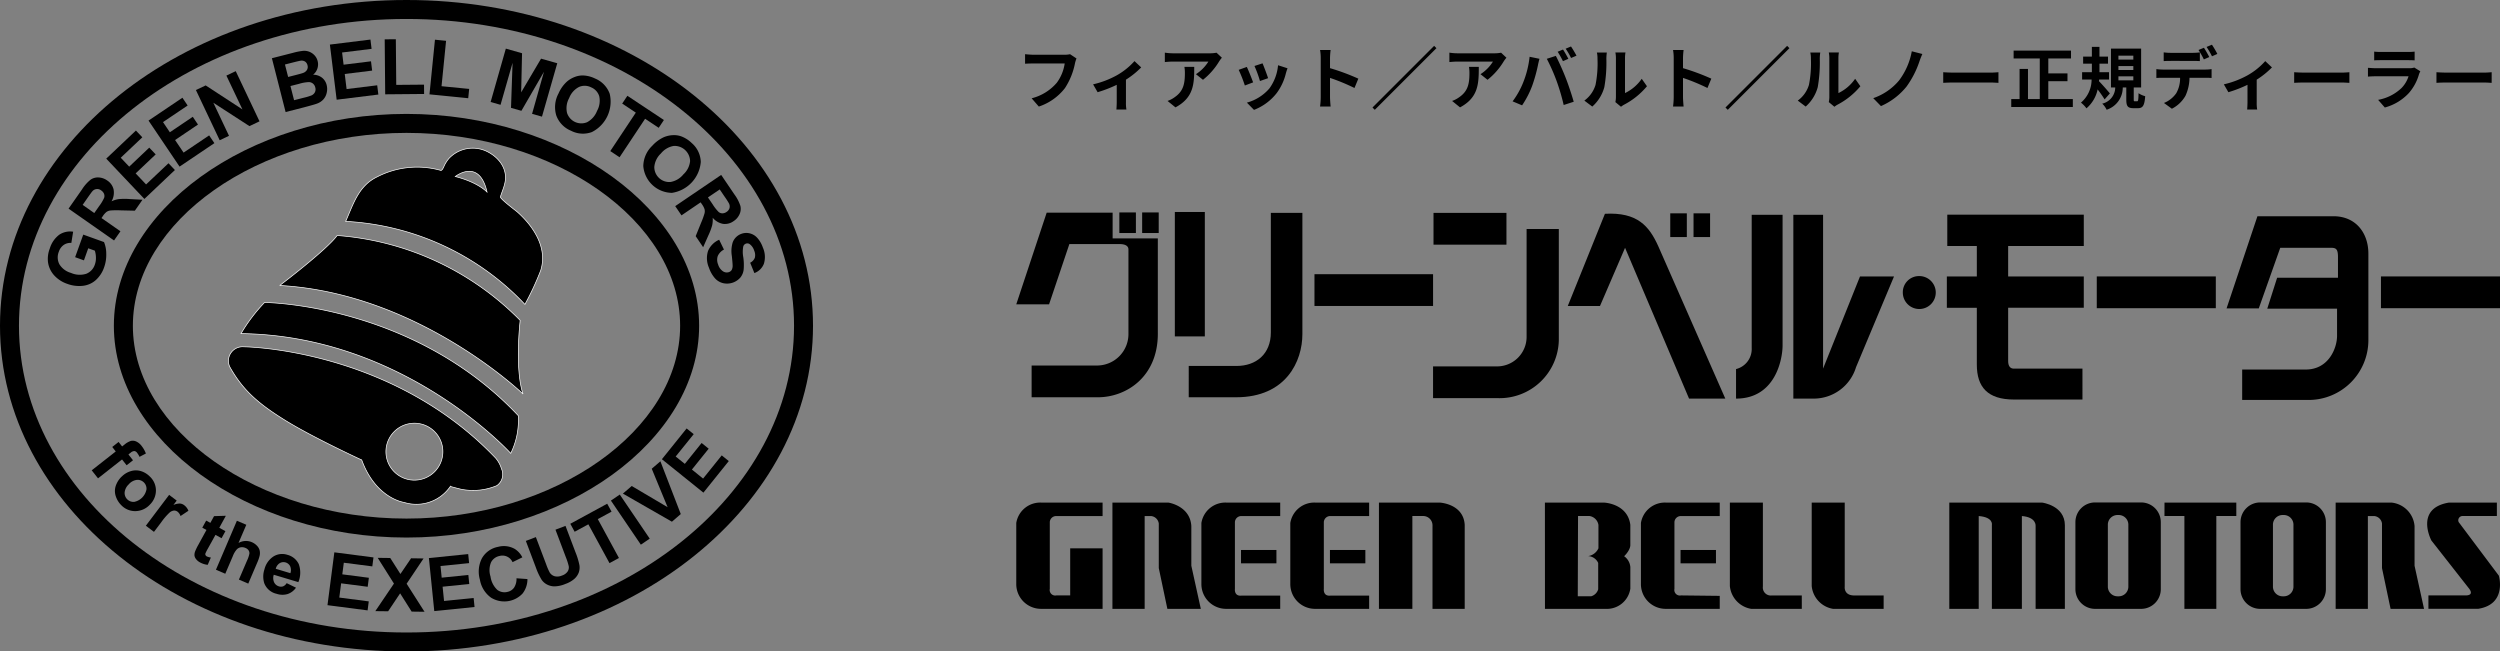
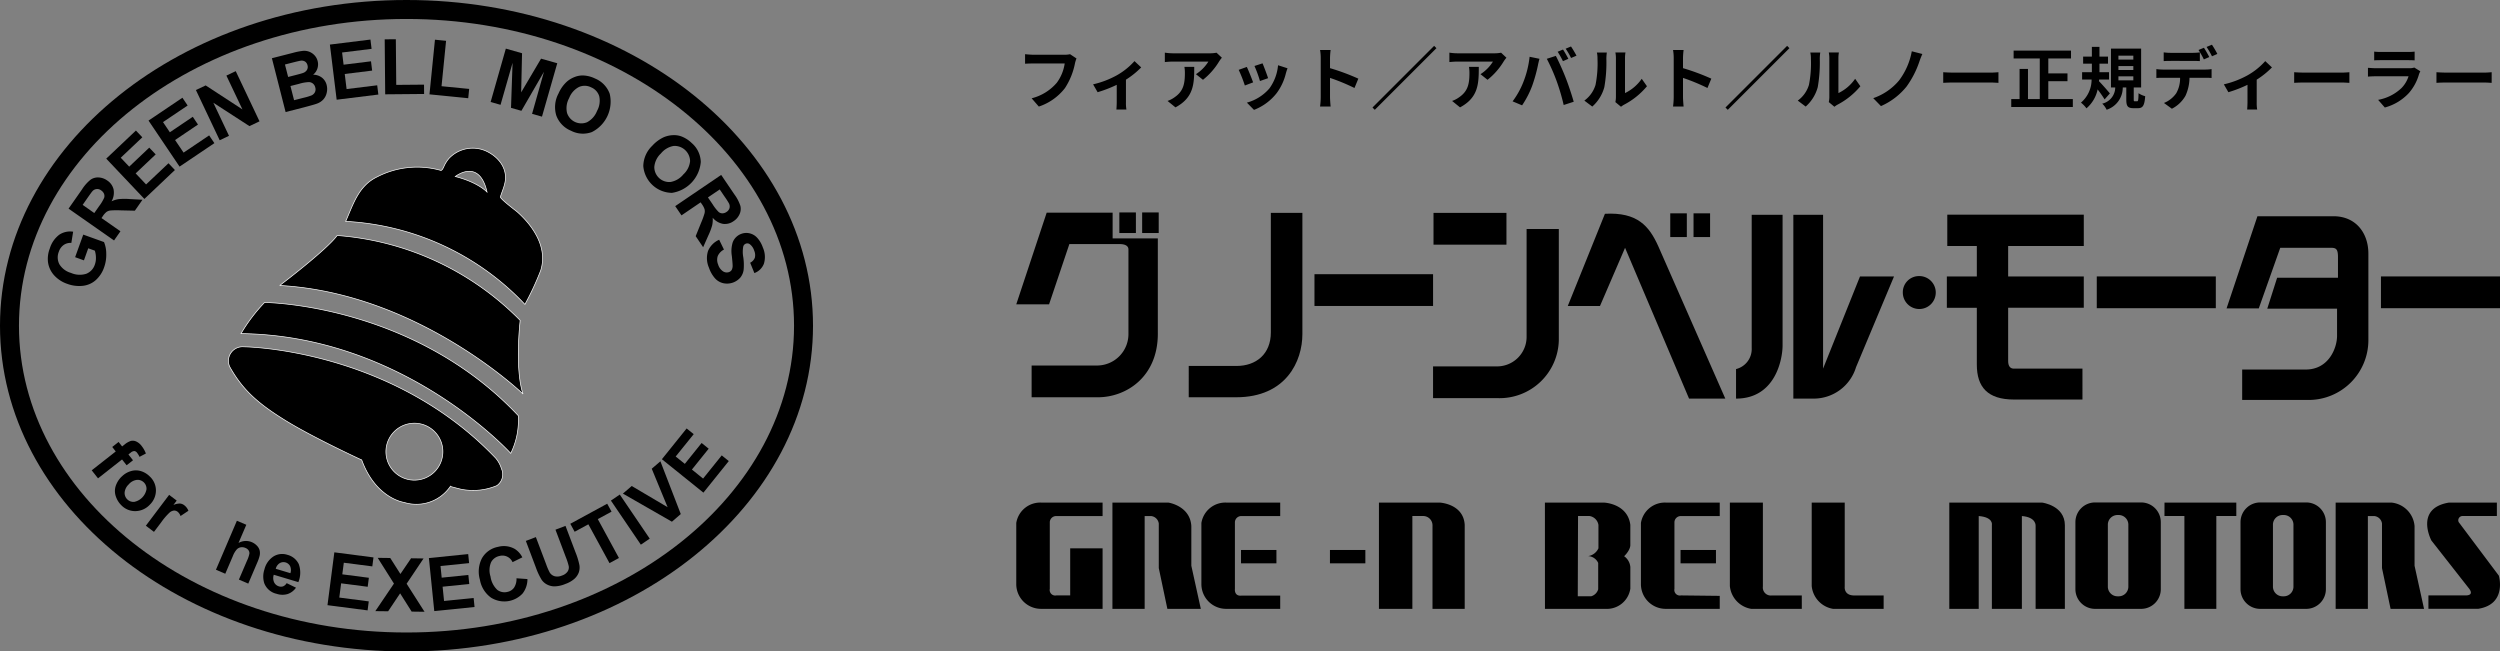
<svg xmlns="http://www.w3.org/2000/svg" width="369" height="96.156" viewBox="0 0 369 96.156">
  <rect x="0" y="0" width="369" height="96.156" fill="#808080" stroke="none" />
  <g id="グループ_48" data-name="グループ 48" transform="translate(127.848 -73.051)">
    <g id="_レイヤー_1-2" transform="translate(-127.848 73.051)">
      <g id="グループ_31" data-name="グループ 31" transform="translate(0 0)">
        <path id="パス_11" data-name="パス 11" d="M120,48.078c0,26.556-26.86,48.078-60,48.078S0,74.634,0,48.078,26.862,0,60,0,120,21.522,120,48.078Zm-117.2,0C2.8,73.044,28.461,93.356,60,93.356s57.2-20.311,57.2-45.278S91.539,2.8,60,2.8,2.8,23.111,2.8,48.078Z" transform="translate(0 0)" />
        <g id="グループ_29" data-name="グループ 29" transform="translate(13.536 63.242)">
          <path id="パス_12" data-name="パス 12" d="M163.848,768.5l.522.665.339-.265a2.871,2.871,0,0,1,.941-.546,1.209,1.209,0,0,1,.8.082,2.092,2.092,0,0,1,.807.672,4.211,4.211,0,0,1,.62,1.1l-.94.493a2.9,2.9,0,0,0-.355-.591.59.59,0,0,0-.409-.264.907.907,0,0,0-.554.251l-.32.25.675.86-.941.738-.675-.859-3.548,2.788-.93-1.184,3.548-2.783-.516-.665.936-.738Z" transform="translate(-159.88 -766.513)" />
          <path id="パス_13" data-name="パス 13" d="M201.387,820.921a3.111,3.111,0,0,1,1.283-.789,2.549,2.549,0,0,1,1.5-.041,3.117,3.117,0,0,1,1.339.789,2.818,2.818,0,0,1,.93,2.076,2.925,2.925,0,0,1-.894,2.1,2.965,2.965,0,0,1-2.093.956,2.824,2.824,0,0,1-2.1-.847,3.289,3.289,0,0,1-.822-1.3,2.427,2.427,0,0,1-.047-1.5,3.436,3.436,0,0,1,.9-1.451Zm1.052,1.131a1.894,1.894,0,0,0-.62,1.213,1.313,1.313,0,0,0,1.42,1.383,2.324,2.324,0,0,0,1.809-1.865,1.313,1.313,0,0,0-1.415-1.383,1.888,1.888,0,0,0-1.2.652Z" transform="translate(-196.96 -813.813)" />
          <path id="パス_14" data-name="パス 14" d="M255.452,868.182l-1.2-.907,3.434-4.555,1.119.845-.488.647a2.4,2.4,0,0,1,.97-.213,1.2,1.2,0,0,1,.628.248,1.887,1.887,0,0,1,.619.821l-1.166.776a1.334,1.334,0,0,0-.419-.625.836.836,0,0,0-.535-.185,1.194,1.194,0,0,0-.657.294,9.322,9.322,0,0,0-1.245,1.45l-1.059,1.4Z" transform="translate(-246.26 -852.92)" />
-           <path id="パス_15" data-name="パス 15" d="M343.592,901.437l-.57,1.043-.9-.491L341,904.014a5.84,5.84,0,0,0-.368.733.328.328,0,0,0,.025.232.418.418,0,0,0,.186.188,1.915,1.915,0,0,0,.6.163l-.467,1.08a3,3,0,0,1-1.142-.362,1.767,1.767,0,0,1-.566-.47,1.065,1.065,0,0,1-.245-.541,1.419,1.419,0,0,1,.1-.621,8.063,8.063,0,0,1,.468-.961l1.2-2.19-.615-.337.576-1.048.615.337.546-.994,1.74-.053-.967,1.771.9.5Z" transform="translate(-323.854 -886.283)" />
          <path id="パス_16" data-name="パス 16" d="M380.987,908.484l-1.15,2.681a2.209,2.209,0,0,1,1.955-.123,2.258,2.258,0,0,1,.784.549,1.547,1.547,0,0,1,.387.7,1.813,1.813,0,0,1,0,.728,5.973,5.973,0,0,1-.374,1.073l-1.311,3.072-1.384-.593,1.185-2.766a4.416,4.416,0,0,0,.368-1.082.75.75,0,0,0-.129-.473.989.989,0,0,0-.447-.347,1.267,1.267,0,0,0-.692-.1,1.055,1.055,0,0,0-.616.335,3.277,3.277,0,0,0-.555.947l-1.124,2.623-1.378-.592,3.092-7.231,1.384.592Z" transform="translate(-358.169 -894.265)" />
          <path id="パス_17" data-name="パス 17" d="M462.387,970.089l1.372.669a2.453,2.453,0,0,1-1.237.939,2.672,2.672,0,0,1-1.616-.034,2.535,2.535,0,0,1-1.825-1.559,3.289,3.289,0,0,1,.025-2.051,3.157,3.157,0,0,1,1.35-1.915,2.435,2.435,0,0,1,2.026-.233,2.553,2.553,0,0,1,1.689,1.374,3.691,3.691,0,0,1-.06,2.659l-3.63-1.089a1.545,1.545,0,0,0,.048,1.109,1.129,1.129,0,0,0,.721.607.934.934,0,0,0,.616-.008,1.136,1.136,0,0,0,.519-.469Zm.549-1.472a1.426,1.426,0,0,0-.043-1.039,1.1,1.1,0,0,0-1.538-.437,1.332,1.332,0,0,0-.581.828l2.162.649Z" transform="translate(-433.609 -947.258)" />
          <path id="パス_18" data-name="パス 18" d="M570.91,970.672l1.013-7.8,5.777.751-.173,1.324-4.207-.541-.223,1.713,3.921.509-.172,1.328-3.921-.509-.273,2.1,4.35.565-.172,1.329-5.92-.769Z" transform="translate(-536.11 -944.59)" />
          <path id="パス_19" data-name="パス 19" d="M654.29,980.393l2.752-4.066-2.4-3.8,1.853.024,1.5,2.359,1.574-2.317,1.842.026-2.5,3.728,2.642,4.141-1.9-.026-1.7-2.694-1.77,2.647Z" transform="translate(-612.43 -953.432)" />
          <path id="パス_20" data-name="パス 20" d="M748.493,974.364l-.793-7.827,5.8-.587.135,1.334-4.221.423.174,1.723,3.934-.4.135,1.334-3.934.4.214,2.107,4.365-.443.135,1.333-5.944.6Z" transform="translate(-697.931 -947.409)" />
          <path id="パス_21" data-name="パス 21" d="M840.321,956.812l1.613.117a3.443,3.443,0,0,1-.721,2.136,3.7,3.7,0,0,1-4.651.607,4.1,4.1,0,0,1-1.64-2.634,4.3,4.3,0,0,1,.308-3.205,3.48,3.48,0,0,1,2.363-1.659,3.27,3.27,0,0,1,2.477.311,3.122,3.122,0,0,1,1.11,1.237l-1.445.711a1.63,1.63,0,0,0-1.918-.914,1.8,1.8,0,0,0-1.253.933,3.061,3.061,0,0,0-.08,2.108,3.318,3.318,0,0,0,1,1.961,1.761,1.761,0,0,0,1.5.3,1.583,1.583,0,0,0,.976-.63,2.343,2.343,0,0,0,.359-1.382Z" transform="translate(-777.619 -934.7)" />
          <path id="パス_22" data-name="パス 22" d="M916.71,919.1l1.48-.562,1.515,4a8.945,8.945,0,0,0,.523,1.216,1.279,1.279,0,0,0,.73.558,1.669,1.669,0,0,0,1.08-.1,1.591,1.591,0,0,0,.854-.62,1.1,1.1,0,0,0,.145-.785,9.036,9.036,0,0,0-.411-1.277l-1.543-4.088,1.48-.562,1.465,3.869a10.721,10.721,0,0,1,.589,1.917,2.225,2.225,0,0,1-.094,1.094,2.394,2.394,0,0,1-.638.929,4.033,4.033,0,0,1-1.329.759,4.316,4.316,0,0,1-1.685.361,2.423,2.423,0,0,1-1.1-.309,2.166,2.166,0,0,1-.726-.659,9.565,9.565,0,0,1-.853-1.817l-1.484-3.929Z" transform="translate(-852.632 -902.503)" />
          <path id="パス_23" data-name="パス 23" d="M1000,886.951l-3.124-5.736-2.024,1.1-.641-1.177,5.446-2.961.641,1.172-2.028,1.1,3.119,5.736-1.39.76Z" transform="translate(-923.571 -867.07)" />
          <path id="パス_24" data-name="パス 24" d="M1069.449,869.568l-4.419-6.506,1.309-.892,4.419,6.507Z" transform="translate(-988.395 -852.416)" />
          <path id="パス_25" data-name="パス 25" d="M1093.161,813.091l-7.24-4.15,1.3-1.123,5.3,3.13-2.343-5.678,1.277-1.1,3.008,7.79-1.31,1.132Z" transform="translate(-1007.516 -799.326)" />
          <path id="パス_26" data-name="パス 26" d="M1160.029,756.433,1153.9,751.5l3.651-4.542,1.045.841-2.662,3.3,1.351,1.085,2.476-3.08,1.045.84-2.476,3.08,1.65,1.331,2.753-3.423,1.039.84-3.742,4.655Z" transform="translate(-1069.74 -746.96)" />
        </g>
        <g id="グループ_30" data-name="グループ 30" transform="translate(7.051 5.792)">
          <path id="パス_27" data-name="パス 27" d="M88.622,407.866l-1.3-.467,1.2-3.332,3.063,1.1a4.471,4.471,0,0,1,.331,1.717,5.447,5.447,0,0,1-.312,2,4.472,4.472,0,0,1-1.265,1.924,3.429,3.429,0,0,1-1.935.822,5.023,5.023,0,0,1-2.222-.288,4.624,4.624,0,0,1-1.96-1.27,3.612,3.612,0,0,1-.91-1.994,4.194,4.194,0,0,1,.277-1.977,3.936,3.936,0,0,1,1.4-2.024,2.9,2.9,0,0,1,2.04-.439l-.267,1.657a1.729,1.729,0,0,0-1.113.289,1.954,1.954,0,0,0-.729,1,2.214,2.214,0,0,0,.069,1.842,2.908,2.908,0,0,0,1.707,1.289,3.2,3.2,0,0,0,2.274.13,2.168,2.168,0,0,0,1.262-1.354,2.84,2.84,0,0,0,.161-1.05,3.566,3.566,0,0,0-.161-1.007l-.975-.35-.635,1.78Z" transform="translate(-83.284 -375.23)" />
          <path id="パス_28" data-name="パス 28" d="M126.248,318.7,119.53,314l1.987-2.841a5.775,5.775,0,0,1,1.266-1.433,1.873,1.873,0,0,1,1.19-.328,2.375,2.375,0,0,1,1.266.449,2.167,2.167,0,0,1,.936,1.317,2.593,2.593,0,0,1-.3,1.754,3.747,3.747,0,0,1,1.063-.324,9.328,9.328,0,0,1,1.628-.008l1.876.1-1.126,1.615-2.141-.049a11.676,11.676,0,0,0-1.481.022,1.256,1.256,0,0,0-.563.212,2.677,2.677,0,0,0-.551.627l-.192.274,2.8,1.954-.945,1.353Zm-2.922-4.05.7-1a6.174,6.174,0,0,0,.762-1.264.883.883,0,0,0-.024-.578,1.1,1.1,0,0,0-.414-.493.935.935,0,0,0-1.3.115q-.137.147-.71.967l-.729,1.046Z" transform="translate(-116.461 -288.996)" />
          <path id="パス_29" data-name="パス 29" d="M190.843,237.652,185.21,231.7l4.381-4.149.944,1-3.183,3.015,1.248,1.317,2.959-2.807.95,1-2.959,2.8,1.54,1.632,3.309-3.128.945,1-4.5,4.263Z" transform="translate(-176.58 -214.076)" />
          <path id="パス_30" data-name="パス 30" d="M263.533,180.562l-4.583-6.8,5-3.372.772,1.146-3.636,2.45,1.009,1.5,3.385-2.283.767,1.146-3.38,2.283,1.256,1.858,3.773-2.543.772,1.146-5.141,3.465Z" transform="translate(-244.077 -161.756)" />
          <path id="パス_31" data-name="パス 31" d="M345.039,134.246l-3.509-7.411,1.44-.68,5.427,3.54-2.368-4.992,1.379-.654,3.509,7.406-1.486.707-5.328-3.451,2.31,4.881-1.373.654Z" transform="translate(-319.665 -119.339)" />
          <path id="パス_32" data-name="パス 32" d="M473.91,89.674l3.165-.809a9.415,9.415,0,0,1,1.424-.279,2.059,2.059,0,0,1,1.686.632,1.889,1.889,0,0,1,.483.868,1.942,1.942,0,0,1-.036,1.107,1.915,1.915,0,0,1-.63.91,2.165,2.165,0,0,1,1.3.433A1.953,1.953,0,0,1,482,93.628a2.392,2.392,0,0,1,.016,1.109,2.185,2.185,0,0,1-.479.991,2.35,2.35,0,0,1-.98.649c-.26.1-.9.279-1.915.548l-2.7.691-2.024-7.942Zm1.935.925.47,1.838,1.05-.268q.937-.239,1.157-.324a1.092,1.092,0,0,0,.574-.45.864.864,0,0,0,.077-.681.9.9,0,0,0-.356-.547.946.946,0,0,0-.675-.125q-.245.033-1.377.323l-.921.235Zm.811,3.177.535,2.092,1.487-.379a7.508,7.508,0,0,0,1.085-.329,1.032,1.032,0,0,0,.5-.462.965.965,0,0,0,.055-.718,1.043,1.043,0,0,0-.327-.555,1.007,1.007,0,0,0-.594-.23,5.667,5.667,0,0,0-1.447.251l-1.3.331Z" transform="translate(-440.837 -86.87)" />
          <path id="パス_33" data-name="パス 33" d="M576.1,77.8l-1-8.135,5.986-.741.169,1.371-4.354.538.222,1.8,4.046-.5.169,1.371-4.046.5.275,2.225,4.518-.554.169,1.366-6.154.761Z" transform="translate(-533.46 -68.877)" />
          <path id="パス_34" data-name="パス 34" d="M670.733,76.538l-.073-8.114,1.644-.014.06,6.737,4.1-.036.012,1.376-5.742.052Z" transform="translate(-620.929 -68.41)" />
          <path id="パス_35" data-name="パス 35" d="M748.72,77.283l.809-8.073,1.641.164-.67,6.7,4.078.4-.138,1.374-5.719-.572Z" transform="translate(-692.38 -69.142)" />
          <path id="パス_36" data-name="パス 36" d="M855.32,92.642l2.245-7.882,2.392.682-.129,5.773,2.935-4.972,2.392.676L862.9,94.8l-1.462-.413,1.757-6.21-3.331,5.762-1.534-.437.23-6.647-1.776,6.2-1.467-.418Z" transform="translate(-789.955 -83.376)" />
          <path id="パス_37" data-name="パス 37" d="M968.075,134.225a5.146,5.146,0,0,1,1.225-1.747,3.856,3.856,0,0,1,1.169-.7,3.207,3.207,0,0,1,1.274-.223,4.477,4.477,0,0,1,1.735.452,3.856,3.856,0,0,1,2.155,2.242,5.031,5.031,0,0,1-2.631,5.66,3.808,3.808,0,0,1-3.087-.2,3.858,3.858,0,0,1-2.161-2.238,4.245,4.245,0,0,1,.321-3.248Zm1.571.672a3.076,3.076,0,0,0-.309,2.186,2.215,2.215,0,0,0,2.951,1.376,3.156,3.156,0,0,0,1.474-1.666,3.088,3.088,0,0,0,.328-2.167,2.066,2.066,0,0,0-1.195-1.317,2.094,2.094,0,0,0-1.787-.06,3.062,3.062,0,0,0-1.461,1.649Z" transform="translate(-892.693 -126.208)" />
-           <path id="パス_38" data-name="パス 38" d="M1063.93,175.152l3.769-5.676-2.011-1.334.765-1.151,5.39,3.575-.765,1.151-2.01-1.334-3.77,5.681-1.369-.913Z" transform="translate(-980.903 -158.644)" />
          <path id="パス_39" data-name="パス 39" d="M1122.788,237.169a5.294,5.294,0,0,1,1.715-1.276,3.864,3.864,0,0,1,1.322-.3,3.2,3.2,0,0,1,1.28.185,4.5,4.5,0,0,1,1.513.972,3.829,3.829,0,0,1,1.343,2.8,5.029,5.029,0,0,1-4.255,4.558,4.3,4.3,0,0,1-4.23-3.956,4.238,4.238,0,0,1,1.312-2.985Zm1.287,1.129a3.067,3.067,0,0,0-.974,1.98,2.21,2.21,0,0,0,2.373,2.227,3.138,3.138,0,0,0,1.921-1.127,3.06,3.06,0,0,0,.987-1.952,2.29,2.29,0,0,0-2.408-2.245,3.1,3.1,0,0,0-1.9,1.117Z" transform="translate(-1033.576 -221.434)" />
          <path id="パス_40" data-name="パス 40" d="M1177.13,309.5l6.783-4.607,1.946,2.871a5.889,5.889,0,0,1,.886,1.693,1.882,1.882,0,0,1-.117,1.229,2.38,2.38,0,0,1-.871,1.023,2.183,2.183,0,0,1-1.561.411,2.58,2.58,0,0,1-1.536-.91,3.868,3.868,0,0,1-.074,1.116,9.337,9.337,0,0,1-.573,1.518l-.762,1.723-1.1-1.634.8-1.978a11.5,11.5,0,0,0,.508-1.4,1.264,1.264,0,0,0,0-.6,2.71,2.71,0,0,0-.39-.738l-.188-.277-2.826,1.924-.927-1.365Zm4.828-1.284.684,1a6.166,6.166,0,0,0,.914,1.164.886.886,0,0,0,.549.184,1.1,1.1,0,0,0,.608-.212,1.016,1.016,0,0,0,.43-.561,1,1,0,0,0-.08-.694,11.6,11.6,0,0,0-.645-1l-.72-1.061-1.74,1.182Z" transform="translate(-1084.518 -284.868)" />
          <path id="パス_41" data-name="パス 41" d="M1234.256,407.073l.708,1.454a1.978,1.978,0,0,0-.915.953,1.771,1.771,0,0,0,.054,1.251,1.837,1.837,0,0,0,.728,1.01,1,1,0,0,0,.876.108.748.748,0,0,0,.406-.329,1.359,1.359,0,0,0,.13-.677q-.005-.306-.114-1.36a4.436,4.436,0,0,1,.125-2.015,2.131,2.131,0,0,1,1.288-1.269,2.1,2.1,0,0,1,1.218-.069,2.173,2.173,0,0,1,1.122.671,4.074,4.074,0,0,1,.819,1.411,3.416,3.416,0,0,1,.16,2.4,2.384,2.384,0,0,1-1.405,1.383l-.625-1.528a1.389,1.389,0,0,0,.691-.733,1.627,1.627,0,0,0-.1-1.063,1.859,1.859,0,0,0-.66-.948.6.6,0,0,0-.564-.07.624.624,0,0,0-.381.4,4.247,4.247,0,0,0,0,1.6,7.835,7.835,0,0,1,.051,1.866,2.3,2.3,0,0,1-.479,1.131,2.619,2.619,0,0,1-2.5.845,2.341,2.341,0,0,1-1.243-.721,4.583,4.583,0,0,1-.893-1.565,3.5,3.5,0,0,1-.139-2.477,3.151,3.151,0,0,1,1.635-1.654Z" transform="translate(-1135.159 -377.481)" />
        </g>
-         <path id="パス_42" data-name="パス 42" d="M241.693,198.58c23.409,0,43.192,14.316,43.192,31.266S265.1,261.11,241.693,261.11,198.5,246.795,198.5,229.846,218.284,198.58,241.693,198.58Zm-40.387,31.265c0,15.429,18.493,28.465,40.388,28.465s40.387-13.036,40.387-28.465-18.493-28.465-40.387-28.465S201.307,214.417,201.307,229.845Z" transform="translate(-181.694 -181.767)" />
        <path id="パス_43" data-name="パス 43" d="M602.63,269.171c1.152-2.611,1.912-5.265,4.669-6.583a12.86,12.86,0,0,1,9.394-.935c.247-.025.456-.654.553-.835a5.226,5.226,0,0,1,.6-.907,4.814,4.814,0,0,1,5.669-1.046c1.784.891,3.07,2.608,2.611,4.65-.152.7-.45,1.351-.659,2.036-.083.272,2.28,2.037,2.518,2.249,2.372,2.112,4.488,5.3,3.434,8.606a41.862,41.862,0,0,1-2.333,5.016,39.176,39.176,0,0,0-26.454-12.251Zm20.866-4.322c-1.151-5.1-4.686-2.3-4.686-2.3C622.238,263.434,623.5,264.849,623.5,264.849Z" transform="translate(-551.608 -236.496)" stroke="#fff" stroke-width="0.1" />
        <path id="パス_44" data-name="パス 44" d="M487.56,417.928s6.82-5.147,8.488-7.378a42.294,42.294,0,0,1,27.012,12.531s-.836,7.1.419,10.862c0,0-15.453-14.9-35.918-16.015Z" transform="translate(-446.28 -375.79)" stroke="#fff" stroke-width="0.1" />
        <path id="パス_45" data-name="パス 45" d="M420.12,531.915a24.8,24.8,0,0,1,3.48-4.595s21.858.14,37.451,16.707a11.058,11.058,0,0,1-1.115,5.565S444.205,532.194,420.12,531.915Z" transform="translate(-384.55 -482.674)" stroke="#fff" stroke-width="0.1" />
        <path id="パス_46" data-name="パス 46" d="M418.277,621.287s-7.243-3.34-11.281-5.844-6.263-4.455-8.214-7.935a2.088,2.088,0,0,1,2.092-2.928s21.7.184,37.172,16.428a4.383,4.383,0,0,1,.857,1.571,2.016,2.016,0,0,1-.684,2.493,9,9,0,0,1-5.2.549c-.15-.02-1.671-.422-1.662-.437a6.072,6.072,0,0,1-6.82,2.369s-4.177-.558-6.263-6.268Zm7.773-5.426a4.2,4.2,0,1,0,4.2,4.194A4.195,4.195,0,0,0,426.05,615.861Z" transform="translate(-364.885 -553.393)" stroke="#fff" stroke-width="0.1" />
      </g>
    </g>
    <g id="グループ_156" data-name="グループ 156" transform="translate(0 -4.289)">
      <g id="_レイヤー_1-2-2" data-name="_レイヤー_1-2" transform="translate(22.152 108.629)">
        <g id="グループ_43" data-name="グループ 43">
          <path id="パス_98" data-name="パス 98" d="M4.491.84,0,14.371H4.843L7.838,5.477h7.4c.969,0,1.32.352,1.32.792V18.71a4.64,4.64,0,0,1-4.514,4.69H2.267V28.09h9.776c4.163,0,8.852-2.974,8.852-9.38V4.639H14.224V.84Z" transform="translate(0 -0.741)" />
          <rect id="長方形_27" data-name="長方形 27" width="2.443" height="3.038" transform="translate(15.215 0.067)" />
          <rect id="長方形_28" data-name="長方形 28" width="2.443" height="3.038" transform="translate(18.583 0.067)" />
-           <rect id="長方形_29" data-name="長方形 29" width="4.426" height="18.364" transform="translate(23.406)" />
          <path id="パス_99" data-name="パス 99" d="M229.021,1.13h4.657v17.9c0,3.963-2.378,9.315-9.776,9.315h-7V23.722h7.067c2.84,0,5.053-1.718,5.053-4.955Z" transform="translate(-191.445 -0.997)" />
          <rect id="長方形_30" data-name="長方形 30" width="17.505" height="4.69" transform="translate(44.016 9.182)" />
          <rect id="長方形_31" data-name="長方形 31" width="10.767" height="4.69" transform="translate(61.586 0.133)" />
          <path id="パス_100" data-name="パス 100" d="M538.017,21.39h4.755V37.838a8.749,8.749,0,0,1-8.918,8.522H524.21V41.669h9.579a4.358,4.358,0,0,0,4.228-4.294Z" transform="translate(-462.691 -18.88)" />
          <path id="パス_101" data-name="パス 101" d="M693.65,15.7h4.755l3.7-8.587,9.447,22.261h5.35L706.994,6.849c-1.322-2.907-3.039-5.021-7.86-4.756L693.65,15.7Z" transform="translate(-612.246 -1.827)" />
          <rect id="長方形_32" data-name="長方形 32" width="2.445" height="3.5" transform="translate(96.53 0.2)" />
          <rect id="長方形_33" data-name="長方形 33" width="2.443" height="3.5" transform="translate(99.965 0.2)" />
          <path id="パス_102" data-name="パス 102" d="M907.583,3.51h4.557V22.783c0,2.048-1.056,7.861-6.87,7.861v-4.36a3.048,3.048,0,0,0,2.312-3.105V3.51Z" transform="translate(-799.031 -3.098)" />
          <path id="パス_103" data-name="パス 103" d="M977.34,3.51V30.643h3.039a6.522,6.522,0,0,0,6.208-4.623L992.2,12.611h-5.021l-5.45,13.607V3.51Z" transform="translate(-862.643 -3.098)" />
          <path id="パス_104" data-name="パス 104" d="M1117.366,80.62a2.431,2.431,0,1,1-2.336,2.428A2.384,2.384,0,0,1,1117.366,80.62Z" transform="translate(-984.174 -71.159)" />
          <path id="パス_105" data-name="パス 105" d="M1190.613,8V3.38h-20.147V8h4.36V12.5H1170.4v4.624h4.425v8.389c0,3.3,1.587,5.152,5.484,5.152h10.107V26.1h-9.976c-.66.066-.99-.331-.99-1.123V17.12h11.163V12.5h-11.163V8h11.163Z" transform="translate(-1033.046 -2.983)" />
          <rect id="長方形_34" data-name="長方形 34" width="17.571" height="4.69" transform="translate(159.483 9.512)" />
          <rect id="長方形_35" data-name="長方形 35" width="17.571" height="4.69" transform="translate(201.429 9.512)" />
          <path id="パス_106" data-name="パス 106" d="M1526.748,5.35l-4.558,13.607h4.755l3.171-8.951h7.464c.792,0,1.056.2,1.056,1.388v3.038h-8.983l-1.453,4.558h10.3V23.02c0,1.718-1.189,4.955-4.624,4.955h-9.38v4.492h9.909a8.831,8.831,0,0,0,8.719-8.72V10.866c0-3.04-1.85-5.516-5.152-5.516h-11.23Z" transform="translate(-1343.551 -4.722)" />
        </g>
      </g>
      <g id="_レイヤー_1-2-3" data-name="_レイヤー_1-2" transform="translate(22.152 151.5)">
        <g id="グループ_47" data-name="グループ 47">
          <path id="パス_107" data-name="パス 107" d="M12.742.23V2.215H5.9a.94.94,0,0,0-.951.892v9.852a.818.818,0,0,0,.969.969H7.961V6.979h4.781v8.931H3.6a3.654,3.654,0,0,1-3.6-3.6V3.238A3.584,3.584,0,0,1,3.761.23Z" transform="translate(0 -0.205)" />
          <path id="パス_108" data-name="パス 108" d="M132.3,15.9V.22h8.267s3.2.473,3.38,3.458V9.542l1.4,6.361H140.41l-1.268-6.018V3.309a1.275,1.275,0,0,0-1.1-1.1h-.984V15.9H132.3Z" transform="translate(-118.106 -0.196)" />
          <path id="パス_109" data-name="パス 109" d="M1815.211,15.9V.22h8.267a3.8,3.8,0,0,1,3.38,3.458V9.542l1.4,6.361h-4.939l-1.268-6.018V3.309a1.275,1.275,0,0,0-1.1-1.1h-.984V15.9h-4.755Z" transform="translate(-1620.469 -0.196)" />
          <g id="グループ_44" data-name="グループ 44" transform="translate(27.322 0.025)">
            <path id="パス_110" data-name="パス 110" d="M266.307,13.96v1.951h-8.034a3.654,3.654,0,0,1-3.6-3.6V3.238A3.583,3.583,0,0,1,258.43.23h7.877V2.215h-5.736a.94.94,0,0,0-.951.892v9.852s-.147,1.117.969,1h5.719Z" transform="translate(-254.67 -0.23)" />
            <rect id="長方形_36" data-name="長方形 36" width="5.227" height="1.971" transform="translate(5.852 6.992)" />
          </g>
          <g id="グループ_45" data-name="グループ 45" transform="translate(40.447 0.025)">
-             <path id="パス_111" data-name="パス 111" d="M388.648,13.96v1.951h-8.036a3.654,3.654,0,0,1-3.6-3.6V3.238A3.584,3.584,0,0,1,380.771.23h7.877V2.215h-5.736a.941.941,0,0,0-.952.892v9.852s-.147,1.117.969,1Z" transform="translate(-377.01 -0.23)" />
            <rect id="長方形_37" data-name="長方形 37" width="5.227" height="1.971" transform="translate(5.853 6.992)" />
          </g>
          <g id="グループ_46" data-name="グループ 46" transform="translate(92.197 0.025)">
            <path id="パス_112" data-name="パス 112" d="M871.017,13.993v1.918h-8.034a3.654,3.654,0,0,1-3.6-3.6V3.238A3.583,3.583,0,0,1,863.14.23h7.877V2.215h-5.737a.94.94,0,0,0-.95.892v9.852a.818.818,0,0,0,.969.969l5.719.067Z" transform="translate(-859.38 -0.23)" />
            <rect id="長方形_38" data-name="長方形 38" width="5.227" height="1.971" transform="translate(5.852 6.992)" />
          </g>
          <path id="パス_113" data-name="パス 113" d="M498.98,15.9V.22h9S511.46.4,511.639,3.5V15.9h-4.753V3.589A1.377,1.377,0,0,0,505.5,2.2h-1.587V15.9H498.98Z" transform="translate(-445.448 -0.196)" />
          <path id="パス_114" data-name="パス 114" d="M739,8.142c1.026-1.026.918-1.719.918-1.719V3.5C739.512.344,736.039.22,736.039.22H727.31l.008,15.682h8.938a3.5,3.5,0,0,0,3.665-2.984V9.736a2.167,2.167,0,0,0-.916-1.6Zm-3.79-1.172A2,2,0,0,1,733.7,8.117a1.709,1.709,0,0,1,1.475,1.01v3.89a1.506,1.506,0,0,1-1.026,1.026h-1.988L732.2,2.2h1.689a1.576,1.576,0,0,1,1.323,1.323V6.97Z" transform="translate(-649.282 -0.196)" />
          <path id="パス_115" data-name="パス 115" d="M981.77.22h4.874v12.4a1.174,1.174,0,0,0,1.314,1.306h4.43V15.9h-7.481a3.781,3.781,0,0,1-3.137-3.367Z" transform="translate(-876.443 -0.196)" />
          <path id="パス_116" data-name="パス 116" d="M1094.37.22h4.874v12.4s-.177,1.251,1.314,1.306h4.43V15.9h-7.481a3.781,3.781,0,0,1-3.137-3.367Z" transform="translate(-976.962 -0.196)" />
          <path id="パス_117" data-name="パス 117" d="M1283.68,15.9V.22h13.71s3.348.428,3.348,3.348V15.9h-4.319V3.661s.143-1.283-2.027-1.456V15.9h-4.428V3.547s.285-1.169-1.942-1.342V15.9h-4.342Z" transform="translate(-1145.963 -0.196)" />
          <path id="パス_118" data-name="パス 118" d="M1579.75.22h10.6V2.2H1587.4V15.9h-4.713V2.2h-2.942Z" transform="translate(-1410.27 -0.196)" />
          <path id="パス_119" data-name="パス 119" d="M1951.411.22V2.2h-5.089a.632.632,0,0,0-.549.9l5.931,7.908s1.245,4.207-3.038,4.886h-7.359V13.917h5.345s1.636.15.549-1.144l-5.455-6.956s-2.531-4.752,2.6-5.6h7.066Z" transform="translate(-1732.872 -0.196)" />
          <path id="パス_120" data-name="パス 120" d="M1466.865,0h-6.787a2.909,2.909,0,0,0-2.908,2.908V12.8a2.909,2.909,0,0,0,2.908,2.908h6.787a2.908,2.908,0,0,0,2.909-2.908V2.908A2.909,2.909,0,0,0,1466.865,0Zm-1.88,12.456a1.426,1.426,0,0,1-1.453,1.4h-.119a1.426,1.426,0,0,1-1.454-1.4v-9.2a1.427,1.427,0,0,1,1.454-1.4h.119a1.426,1.426,0,0,1,1.453,1.4Z" transform="translate(-1300.84)" />
          <path id="パス_121" data-name="パス 121" d="M1694.015,0h-6.787a2.909,2.909,0,0,0-2.908,2.908V12.8a2.909,2.909,0,0,0,2.908,2.908h6.787a2.908,2.908,0,0,0,2.908-2.908V2.908A2.909,2.909,0,0,0,1694.015,0Zm-1.88,12.456a1.426,1.426,0,0,1-1.453,1.4h-.119a1.426,1.426,0,0,1-1.455-1.4v-9.2a1.427,1.427,0,0,1,1.455-1.4h.119a1.426,1.426,0,0,1,1.453,1.4Z" transform="translate(-1503.621)" />
        </g>
      </g>
      <path id="パス_147" data-name="パス 147" d="M7.94-7.29a3.352,3.352,0,0,1-.79.08H2.5c-.33,0-.9-.05-1.2-.08v1.41c.26-.02.74-.04,1.19-.04H7.15A6.321,6.321,0,0,1,5.98-3.07,7.2,7.2,0,0,1,2.27-.78L3.33.44A8.081,8.081,0,0,0,7.19-2.29,10.331,10.331,0,0,0,8.67-5.96a4.368,4.368,0,0,1,.22-.7Zm9.51,1.02a10.2,10.2,0,0,1-2.58,2.08,13.355,13.355,0,0,1-3.53,1.35l.67,1.16a18.733,18.733,0,0,0,2.82-1.09V-.2c0,.35-.03.88-.05,1.08h1.48A5.568,5.568,0,0,1,16.19-.2V-3.53a12.478,12.478,0,0,0,2.25-1.81Zm7.37.85a5.544,5.544,0,0,1,.07.9c0,1.64-.24,2.7-1.51,3.58a3.951,3.951,0,0,1-1.05.55L23.5.56c2.72-1.46,2.77-3.5,2.77-5.98Zm4.74-2.09a5.157,5.157,0,0,1-1.02.09H23.15a7.928,7.928,0,0,1-1.22-.1v1.39c.47-.04.8-.07,1.22-.07h5.21a5.947,5.947,0,0,1-1.84,1.86l1.04.83a10.185,10.185,0,0,0,2.4-2.74,5.035,5.035,0,0,1,.39-.52Zm6.79,1.57-1.19.39a16.657,16.657,0,0,1,.81,2.22l1.2-.42C37.03-4.21,36.54-5.51,36.35-5.94Zm2.29.28a6.839,6.839,0,0,1-1.28,3.43A6.729,6.729,0,0,1,34.04-.14L35.09.93a7.809,7.809,0,0,0,3.35-2.48A8.063,8.063,0,0,0,39.8-4.48c.06-.2.12-.41.24-.73Zm-4.61.25-1.2.43a20.2,20.2,0,0,1,.91,2.31l1.22-.46C34.76-3.69,34.28-4.9,34.03-5.41ZM50.49-3.68a32.66,32.66,0,0,0-4.18-1.55V-6.71a10.873,10.873,0,0,1,.09-1.2H44.84a6.942,6.942,0,0,1,.1,1.2V-.96a10.984,10.984,0,0,1-.1,1.4H46.4c-.04-.41-.09-1.11-.09-1.4V-3.79A28.884,28.884,0,0,1,49.92-2.3ZM52.58.58l.34.34,9.1-9.1-.34-.34Zm14.24-6a5.543,5.543,0,0,1,.07.9c0,1.64-.24,2.7-1.51,3.58a3.951,3.951,0,0,1-1.05.55L65.5.56c2.72-1.46,2.77-3.5,2.77-5.98Zm4.74-2.09a5.157,5.157,0,0,1-1.02.09H65.15a7.928,7.928,0,0,1-1.22-.1v1.39c.47-.04.8-.07,1.22-.07h5.21a5.947,5.947,0,0,1-1.84,1.86l1.04.83a10.185,10.185,0,0,0,2.4-2.74,5.035,5.035,0,0,1,.39-.52Zm9.14-.47-.79.33a12.651,12.651,0,0,1,.78,1.39l.8-.35C81.3-6.98,80.95-7.61,80.7-7.98Zm1.18-.45-.79.33a10.422,10.422,0,0,1,.8,1.37l.8-.34A15.642,15.642,0,0,0,81.88-8.43ZM74.82-3.11A12.048,12.048,0,0,1,73.26-.33l1.4.59A13.749,13.749,0,0,0,76.14-2.6a23.283,23.283,0,0,0,.85-3.01c.04-.22.15-.71.24-1l-1.46-.3A14.409,14.409,0,0,1,74.82-3.11Zm4.94-.21A30.9,30.9,0,0,1,80.8.21l1.48-.48c-.28-.99-.81-2.59-1.17-3.49-.37-.97-1.06-2.51-1.47-3.28l-1.33.43A28.012,28.012,0,0,1,79.76-3.32ZM85.02.44A5.863,5.863,0,0,0,86.8-2.43a21.038,21.038,0,0,0,.3-4.2,6.758,6.758,0,0,1,.07-.91H85.7a3.8,3.8,0,0,1,.09.92,16.344,16.344,0,0,1-.29,3.86A4.451,4.451,0,0,1,83.85-.44Zm4.24.03a3.014,3.014,0,0,1,.44-.3,11.011,11.011,0,0,0,3.39-2.73l-.77-1.1a6.332,6.332,0,0,1-2.47,2.11V-6.68a5.079,5.079,0,0,1,.07-.87H88.43a4.433,4.433,0,0,1,.08.86V-.96a3.805,3.805,0,0,1-.08.74Zm13.33-4.15a32.661,32.661,0,0,0-4.18-1.55V-6.71a10.872,10.872,0,0,1,.09-1.2H96.94a6.942,6.942,0,0,1,.1,1.2V-.96a10.984,10.984,0,0,1-.1,1.4H98.5c-.04-.41-.09-1.11-.09-1.4V-3.79a28.884,28.884,0,0,1,3.61,1.49ZM104.68.58l.34.34,9.1-9.1-.34-.34ZM116.52.44a5.863,5.863,0,0,0,1.78-2.87,21.038,21.038,0,0,0,.3-4.2,6.758,6.758,0,0,1,.07-.91H117.2a3.8,3.8,0,0,1,.09.92A16.344,16.344,0,0,1,117-2.76a4.451,4.451,0,0,1-1.65,2.32Zm4.24.03a3.014,3.014,0,0,1,.44-.3,11.011,11.011,0,0,0,3.39-2.73l-.77-1.1a6.332,6.332,0,0,1-2.47,2.11V-6.68a5.079,5.079,0,0,1,.07-.87h-1.49a4.433,4.433,0,0,1,.08.86V-.96a3.805,3.805,0,0,1-.08.74Zm12.98-7.79-1.56-.4a10.149,10.149,0,0,1-1.89,4.32,8.634,8.634,0,0,1-3.8,2.6L127.63.37a10,10,0,0,0,3.79-2.9A13.868,13.868,0,0,0,133.3-6.2,11.7,11.7,0,0,1,133.74-7.32Zm3.08,4.26c.37-.03,1.04-.05,1.61-.05h5.37c.42,0,.93.04,1.17.05V-4.63c-.26.02-.7.06-1.17.06h-5.37c-.52,0-1.25-.03-1.61-.06ZM152.33-.67V-3.3h2.83V-4.46h-2.83v-2.2h3.35V-7.82h-8.47v1.16h3.86V-.67h-1.74V-5.11h-1.24V-.67h-1.23V.5h9.09V-.67Zm9.09-.83c-.23-.28-1.18-1.38-1.61-1.8l.02-.25h1.46V-4.63h-1.41V-5.89h1.26V-6.93h-1.26V-8.37h-1.12v1.44h-1.29v1.04h1.29v1.26h-1.44v1.08h1.4a4.471,4.471,0,0,1-1.57,3.41,4.26,4.26,0,0,1,.81.84,5.006,5.006,0,0,0,1.65-2.79,17.9,17.9,0,0,1,1.03,1.47Zm1.26-2.52h2.2v.59h-2.2Zm0-1.52h2.2v.58h-2.2Zm0-1.53h2.2v.58h-2.2ZM165.1-.34c-.14,0-.16-.03-.16-.29V-2.38h1.09V-8.12h-4.45v5.74h.63A2.481,2.481,0,0,1,160.29.01a3.046,3.046,0,0,1,.65.9,3.45,3.45,0,0,0,2.38-3.29h.52V-.62c0,.98.19,1.3,1.07,1.3h.64c.71,0,.98-.35,1.08-1.77a3.23,3.23,0,0,1-.98-.44c-.02,1.05-.06,1.19-.22,1.19Zm10.99-6.53c-.19-.37-.54-1-.79-1.37l-.8.33a12.735,12.735,0,0,1,.79,1.39Zm-2.47.57c.35,0,.74.01,1.08.03V-7.56a7.834,7.834,0,0,1-1.08.07h-3.19a7.592,7.592,0,0,1-1.07-.07v1.29c.31-.02.73-.03,1.08-.03Zm-4.38,1.28a7.61,7.61,0,0,1-.96-.07v1.31c.28-.02.66-.03.96-.03h2.54a4.422,4.422,0,0,1-.57,2.29A4.084,4.084,0,0,1,169.4-.09l1.17.85a4.8,4.8,0,0,0,2.01-1.92,6.523,6.523,0,0,0,.59-2.65h2.34c.28,0,.66.01.92.03V-5.09a6.255,6.255,0,0,1-.92.07Zm6.45-3.34a11.8,11.8,0,0,1,.8,1.38l.79-.35a13.3,13.3,0,0,0-.8-1.36Zm8.66,2.09a10.2,10.2,0,0,1-2.58,2.08,13.355,13.355,0,0,1-3.53,1.35l.67,1.16a18.733,18.733,0,0,0,2.82-1.09V-.2c0,.35-.03.88-.05,1.08h1.48a5.567,5.567,0,0,1-.07-1.08V-3.53a12.478,12.478,0,0,0,2.25-1.81Zm4.27,3.21c.37-.03,1.04-.05,1.61-.05h5.37c.42,0,.93.04,1.17.05V-4.63c-.26.02-.7.06-1.17.06h-5.37c-.52,0-1.25-.03-1.61-.06Zm17.73-2.26a2.109,2.109,0,0,1-.73.1h-4.95c-.31,0-.74-.03-1.16-.06v1.3c.42-.04.92-.05,1.16-.05h4.83a4.339,4.339,0,0,1-1.03,1.73,6.745,6.745,0,0,1-3.46,1.75L202,.58a7.488,7.488,0,0,0,3.57-2.16,7.187,7.187,0,0,0,1.48-2.77,3.7,3.7,0,0,1,.19-.42Zm-5.92-1.06c.29-.02.72-.03,1.04-.03h3.83c.36,0,.83.01,1.1.03V-7.67a9.428,9.428,0,0,1-1.08.05h-3.85a8.43,8.43,0,0,1-1.04-.05Zm9.19,3.32c.37-.03,1.04-.05,1.61-.05h5.37c.42,0,.93.04,1.17.05V-4.63c-.26.02-.7.06-1.17.06h-5.37c-.52,0-1.25-.03-1.61-.06Z" transform="translate(22.152 92.629)" />
    </g>
  </g>
</svg>